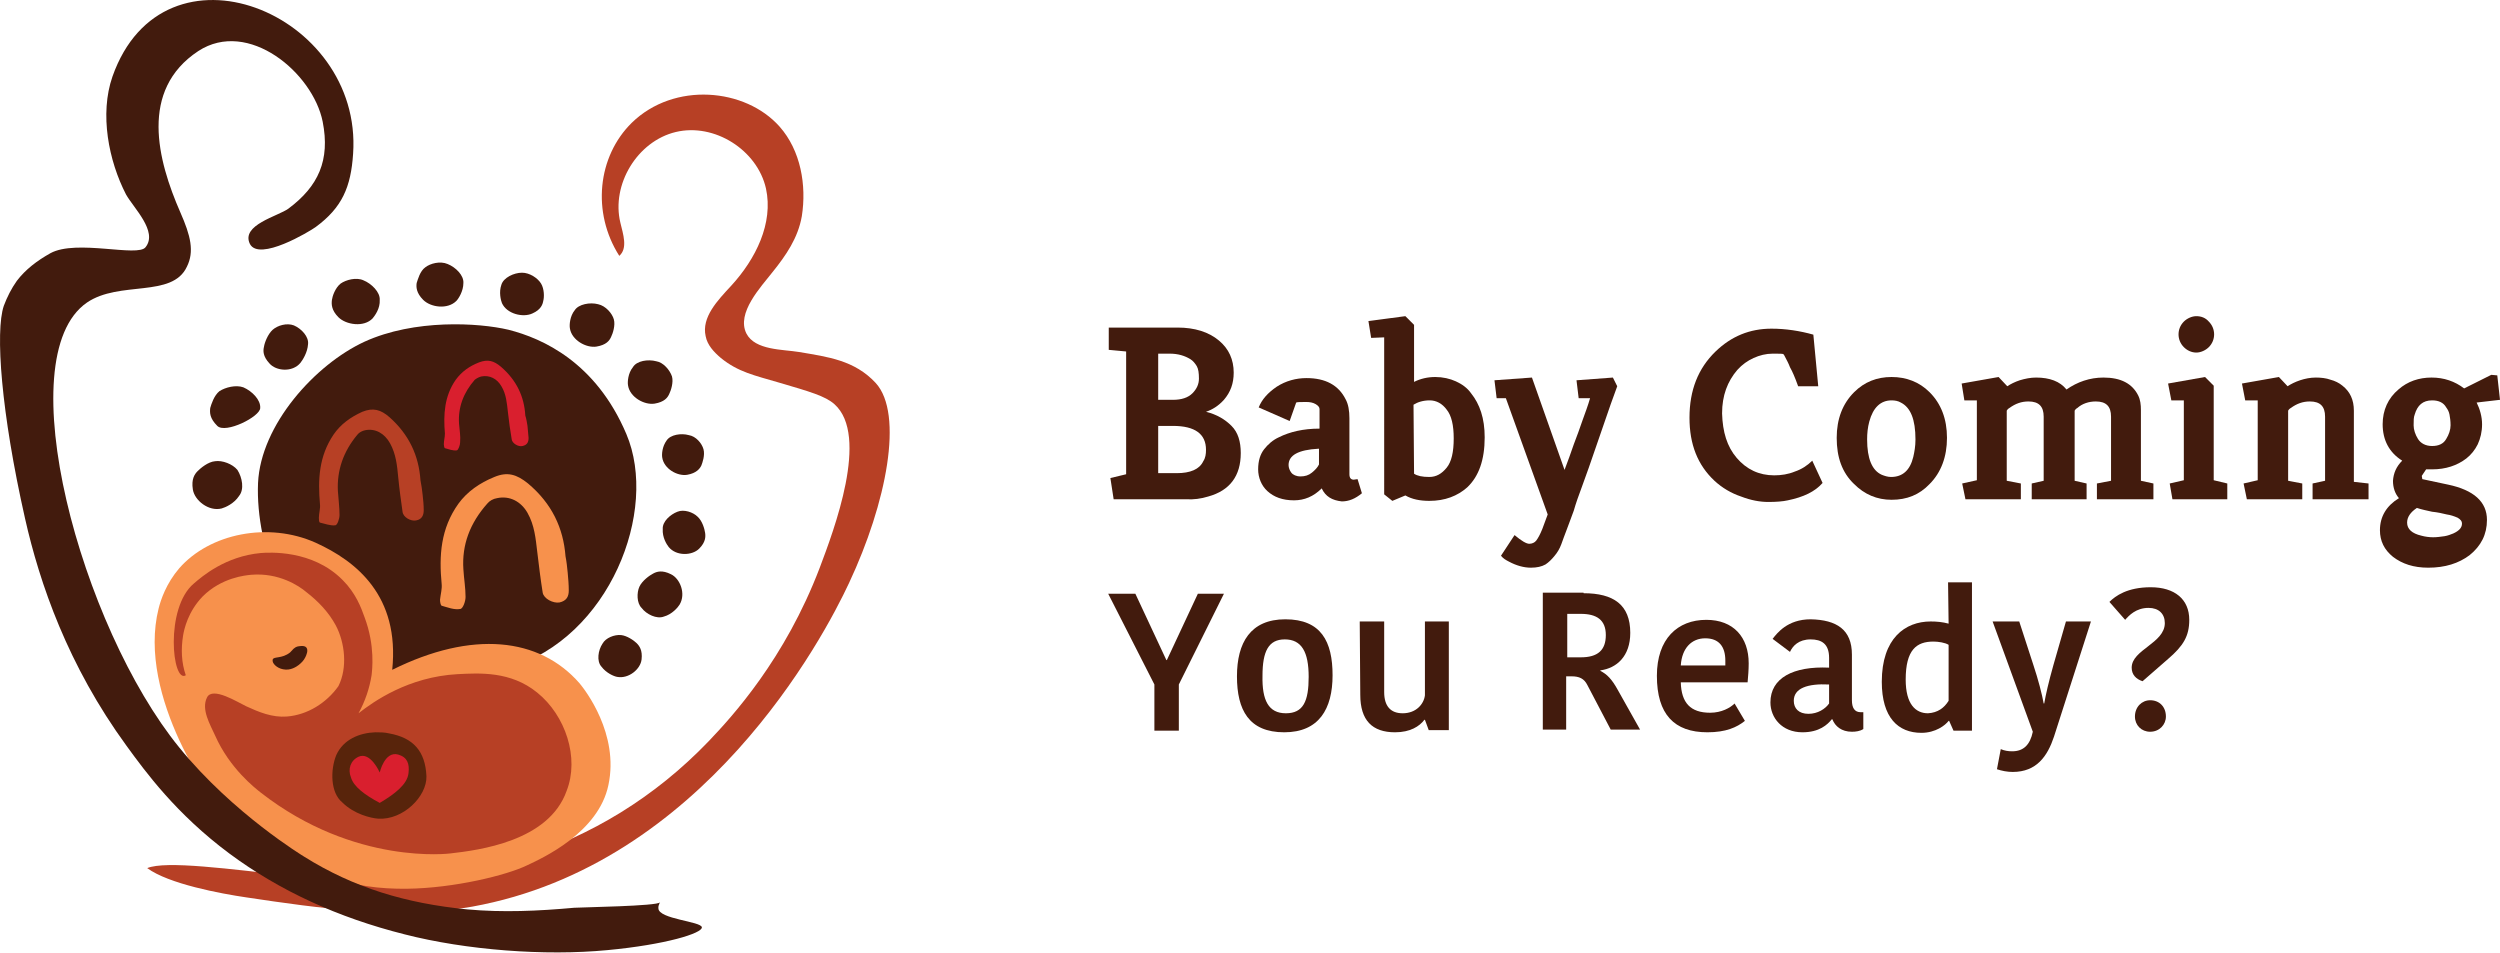
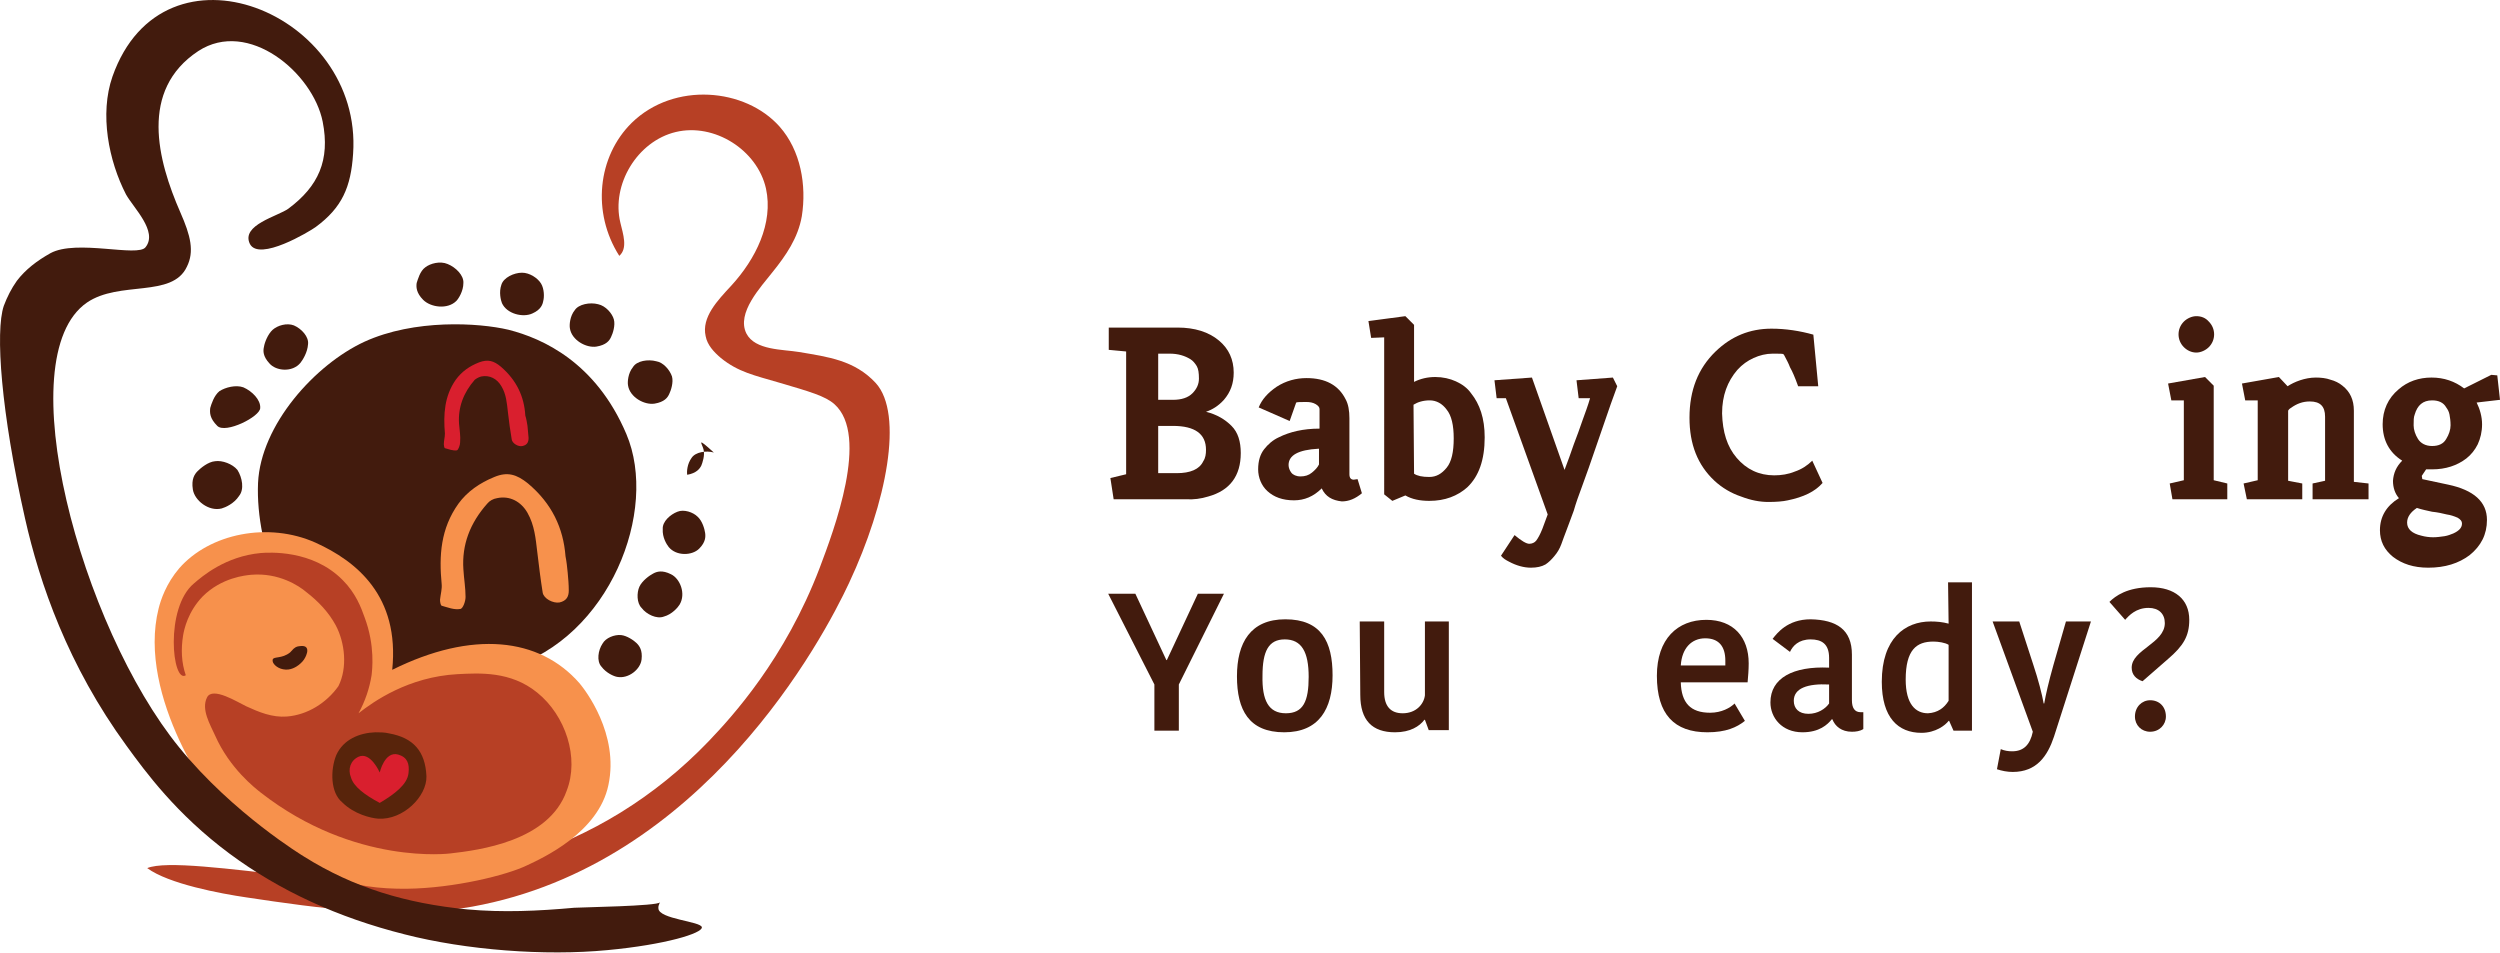
<svg xmlns="http://www.w3.org/2000/svg" version="1.1" x="0px" y="0px" width="460.2px" height="175.4px" viewBox="0 0 460.2 175.4" xml:space="preserve">
  <style type="text/css">
.st0{fill:#B74025;}
.st1{fill:#421B0D;}
.st2{fill:#D91F2E;}
.st3{fill:#F7914C;}
.st4{fill:#C89D66;}
.st5{fill:#58240B;}
  </style>
  <path class="st0" d="M153.6,74.4c-1.7-1.5-4.5-2.3-10.3-4c-4.4-1.3-7.4-1.9-10.6-4.5c-1.3-1.1-2.5-2.4-2.8-4     c-0.8-3.5,2.2-6.6,4.7-9.3c4.5-4.9,7.8-11.5,6.4-17.9c-1.6-7.1-9.5-12.1-16.6-10.4c-7.1,1.7-11.9,9.7-10.2,16.7     c0.5,2.1,1.4,4.7-0.2,6.1c-5.1-8-4-18.3,2.3-24.5c7.8-7.6,20.9-6.4,27.2,0.7c3.9,4.4,5,10.8,4.1,16.5c-0.7,4-2.9,7.2-5.4,10.3     c-2.1,2.7-6.7,7.5-4.8,11.3c1.6,3.1,6.7,2.9,9.7,3.4c5.3,0.9,10.2,1.5,14.1,5.7c5.2,5.7,2,22.1-4.9,36.8     c-4.7,10.1-26.8,51.9-69.4,59.6c-13.3,2.4-28.2,0.3-41.5-1.7c-4.8-0.7-14.4-2.5-18.3-5.4c3.4-1.4,14.8,0.1,27.9,1.6     c28.6,3.3,55.6-4.3,75.4-24.9c4.4-4.6,14.1-15.2,20.5-32C153.5,97.6,160.1,80.2,153.6,74.4z" />
  <path class="st1" d="M67.1,62.9c9.2-4.2,21-3.5,26.5-2.2c6.3,1.6,16.1,6,21.7,19.2c6,14.1-3.1,37.5-21.5,43     c-5,1.5-17.9,3.2-29.6-2c-11.1-3.8-17.2-20-16.7-32C48,78.2,58,67.1,67.1,62.9z" />
-   <path class="st0" d="M77.8,91.1C77.9,92,78,93,78,93.9c0,0.9-0.3,1.7-1.4,1.9c-1,0.2-2.4-0.6-2.5-1.6c-0.3-2.1-0.6-4.3-0.8-6.4     c-0.2-2.1-0.4-4.2-1.5-6.2c-1-1.8-2.7-2.8-4.6-2.4c-0.5,0.1-1.1,0.4-1.4,0.8c-2.6,3.1-3.8,6.6-3.6,10.4c0.1,1.5,0.3,3,0.3,4.4     c0,0.7-0.4,1.9-0.8,1.9c-0.9,0.1-1.9-0.3-2.8-0.5c-0.2-0.1-0.2-0.6-0.2-0.9c0-0.8,0.3-1.7,0.2-2.5c-0.4-4.5-0.2-8.8,2.5-12.8     c1.3-1.9,3.1-3.2,5.3-4.2c2-0.8,3.4-0.4,5,1c3.6,3.2,5.4,7.1,5.7,11.6C77.6,89.4,77.7,90.2,77.8,91.1L77.8,91.1z" />
  <path class="st2" d="M97.1,78.4c0.1,0.7,0.1,1.5,0.2,2.2c0,0.7-0.2,1.3-1.1,1.5c-0.8,0.2-1.9-0.5-2-1.2c-0.3-1.7-0.5-3.3-0.7-5     c-0.2-1.7-0.3-3.3-1.2-4.8c-0.8-1.4-2.2-2.1-3.7-1.8c-0.4,0.1-0.8,0.3-1.2,0.6c-2.1,2.4-3.1,5.1-2.9,8.1c0.1,1.2,0.3,2.3,0.2,3.4     c0,0.5-0.3,1.4-0.6,1.5c-0.7,0.1-1.5-0.2-2.2-0.4c-0.1,0-0.2-0.5-0.2-0.7c0-0.7,0.2-1.3,0.2-2c-0.3-3.5-0.1-6.9,2-9.9     c1.1-1.5,2.5-2.5,4.3-3.2c1.6-0.6,2.7-0.3,4,0.8c2.9,2.5,4.3,5.5,4.5,9C96.9,77.1,97,77.8,97.1,78.4L97.1,78.4z" />
  <path class="st3" d="M104.5,105.4c0.1,1.1,0.2,2.2,0.2,3.3c0,1.1-0.4,1.9-1.7,2.2c-1.2,0.2-2.9-0.7-3.1-1.8c-0.4-2.5-0.7-5-1-7.5     c-0.3-2.5-0.5-4.9-1.8-7.2c-1.2-2.1-3.3-3.2-5.6-2.7c-0.7,0.1-1.4,0.5-1.8,1c-3.2,3.6-4.7,7.6-4.4,12.1c0.1,1.7,0.4,3.4,0.4,5.1     c0,0.8-0.5,2.2-1,2.2c-1.1,0.2-2.3-0.3-3.4-0.6c-0.2-0.1-0.3-0.7-0.3-1.1c0.1-1,0.4-2,0.3-2.9c-0.5-5.2-0.2-10.2,3.1-14.8     c1.6-2.2,3.9-3.8,6.6-4.9c2.4-1,4.1-0.5,6.2,1.2c4.4,3.7,6.5,8.2,6.9,13.4C104.3,103.4,104.4,104.4,104.5,105.4L104.5,105.4z" />
  <path class="st4" d="M39.8,87.8" />
  <path class="st1" d="M114.3,116.9c1.1,0.1,2.4,1,2.9,1.5c0.5,0.5,1.1,1.3,0.9,3c-0.2,1.8-2.4,3.6-4.5,3.2c-0.6-0.1-2-0.7-2.9-1.9     c-0.9-1-0.6-3,0.2-4.2C111.5,117.4,113.1,116.8,114.3,116.9z" />
  <path class="st1" d="M117.7,108c0.5-1.1,1.9-2.1,2.5-2.4c0.7-0.4,1.7-0.7,3.3,0.1c1.7,0.8,2.8,3.6,1.6,5.6     c-0.3,0.5-1.4,1.8-2.9,2.2c-1.3,0.5-3.2-0.4-4.1-1.6C117.2,111,117.2,109.1,117.7,108z" />
  <path class="st1" d="M128.4,95.1c0.9,0.8,1.3,2.3,1.4,3c0.1,0.7,0.1,1.7-1.1,2.9c-1.3,1.3-4.2,1.4-5.6-0.3     c-0.4-0.5-1.2-1.8-1.1-3.3c-0.1-1.4,1.4-2.7,2.7-3.2C125.9,93.7,127.6,94.3,128.4,95.1z" />
-   <path class="st1" d="M129.5,82.7c0.3,1.1-0.2,2.5-0.4,3c-0.3,0.6-0.9,1.4-2.6,1.7c-1.8,0.3-4.3-1.1-4.6-3.2c-0.1-0.6,0-2,0.8-3.1     c0.7-1.1,2.7-1.4,4.1-1C128.1,80.3,129.2,81.6,129.5,82.7z" />
+   <path class="st1" d="M129.5,82.7c0.3,1.1-0.2,2.5-0.4,3c-0.3,0.6-0.9,1.4-2.6,1.7c-0.1-0.6,0-2,0.8-3.1     c0.7-1.1,2.7-1.4,4.1-1C128.1,80.3,129.2,81.6,129.5,82.7z" />
  <path class="st1" d="M123.7,69.3c0.3,1.1-0.2,2.6-0.5,3.2c-0.3,0.7-0.9,1.5-2.7,1.8c-1.9,0.3-4.6-1.2-4.9-3.4     c-0.1-0.6,0-2.2,0.9-3.3c0.7-1.2,2.8-1.5,4.3-1.1C122.1,66.7,123.3,68.1,123.7,69.3z" />
  <path class="st1" d="M113,58.8c0.3,1.1-0.2,2.6-0.5,3.2c-0.3,0.7-0.9,1.5-2.7,1.8c-1.9,0.3-4.6-1.2-4.9-3.4     c-0.1-0.6,0-2.2,0.9-3.3c0.7-1.1,2.8-1.5,4.3-1.1C111.5,56.3,112.7,57.7,113,58.8z" />
  <path class="st1" d="M99.6,52.2c0.6,1,0.6,2.5,0.4,3.2C99.9,56,99.6,57,98,57.7c-1.7,0.8-4.7,0.1-5.6-1.9c-0.2-0.5-0.6-2-0.1-3.4     c0.4-1.3,2.3-2.2,3.8-2.2C97.5,50.2,99,51.2,99.6,52.2z" />
  <path class="st1" d="M39.6,84.9c-1.3,0.1-2.7,1.3-3.2,1.8c-0.6,0.6-1.2,1.5-0.9,3.4c0.3,2,2.9,4.1,5.3,3.5     c0.7-0.2,2.3-0.9,3.2-2.3c1-1.2,0.6-3.4-0.3-4.8C42.8,85.4,40.9,84.7,39.6,84.9z" />
  <path class="st1" d="M40.4,72c-1,0.8-1.5,2.4-1.7,3.1C38.6,76,38.6,77,40,78.4c1.5,1.5,7.9-1.7,7.9-3.3c0.1-1.5-1.5-3.1-3.1-3.8     C43.4,70.8,41.5,71.3,40.4,72z" />
-   <path class="st1" d="M62.7,52.2c-1,0.8-1.5,2.3-1.6,3C61,56,61,57.1,62.3,58.4c1.4,1.4,4.7,1.9,6.3,0.2c0.4-0.5,1.4-1.8,1.3-3.4     c0.1-1.4-1.5-3-3-3.6C65.6,51,63.7,51.5,62.7,52.2z" />
  <path class="st1" d="M50.2,60.7c-0.9,0.8-1.5,2.4-1.6,3.1c-0.2,0.8-0.2,1.8,1,3.1c1.2,1.4,4.2,1.7,5.7-0.1     c0.4-0.5,1.3-1.9,1.4-3.4c0.2-1.4-1.2-2.9-2.6-3.5C52.8,59.4,51.1,59.9,50.2,60.7z" />
  <path class="st1" d="M78.3,49.2c-1,0.7-1.4,2.3-1.6,2.9c-0.1,0.7-0.1,1.8,1.2,3.1c1.4,1.4,4.5,1.8,6.1,0.2     c0.4-0.4,1.3-1.8,1.3-3.3c0.1-1.4-1.4-2.9-2.9-3.5C81,48,79.2,48.5,78.3,49.2z" />
  <path class="st3" d="M106.7,125.8c-7.4-8.5-19.8-9.8-34.5-2.5c1.4-13.6-6.6-20-14.1-23.4c-8.7-3.9-19.5-1.7-25.1,4.7     c-2.4,2.8-3.4,5.8-3.8,7.4c-4.1,16.3,10.3,36,12,37.4c13.9,12.1,24,14.3,33.7,14.2c8.7-0.1,18.4-2.5,22.1-4.3     c3-1.4,13.2-6.1,15-14.8C114,135.1,107.7,127,106.7,125.8z" />
  <path class="st1" d="M52.1,123.2c1.4,0.3,2.5-0.5,2.9-0.8c0.5-0.4,0.9-0.8,1.2-1.4c0.2-0.4,0.6-1.3,0.2-1.8     c-0.4-0.5-1.5-0.2-1.6-0.2c-0.7,0.2-0.9,0.6-1.4,1.1c-1.5,1.2-3,0.7-3.2,1.3C50,122.1,51,123,52.1,123.2z" />
  <path class="st0" d="M98.9,127.5c-4.9-4-10.7-3.6-14.7-3.4c-9,0.5-15.4,5-18.2,7.2c1.2-2.2,2-4.5,2.4-7c0.1-0.9,0.7-5.4-1.3-10.7     c-0.6-1.7-1.6-4.4-4-6.8c-5.6-5.7-13.7-5.1-15.1-5c-6.5,0.6-10.8,4.3-12.3,5.6c-5.4,4.5-4,18.5-1.5,16.9c-0.8-2.3-0.9-4.8-0.5-7.3     c0.2-1.2,0.9-4.4,3.6-7.2c3.5-3.5,7.9-3.9,9-4c5-0.4,8.7,2,10.1,3.2c2.2,1.7,4.1,3.7,5.4,6.1c1.7,3.2,2.2,7.8,0.5,11.2     c-2.2,3.1-5.7,5.3-9.5,5.6c-2.7,0.2-5.1-0.8-7.5-1.9c-1.5-0.7-6.2-3.7-7.2-1.6c-1.1,2.2,0.6,5,1.5,7c2.7,6.1,7.4,9.7,8.4,10.5     c17.3,13.5,34.9,11.2,34.9,11.2c5.2-0.6,18.1-2.2,21.4-11.5C106.7,139.5,104.1,131.7,98.9,127.5z" />
  <path class="st5" d="M69.1,134.8c0.8,0,1.7,0,2.5,0.2c4.5,0.8,6.7,3.3,6.9,7.9c0.1,3.7-4.3,8.1-8.9,7.8c-1.3-0.1-4.4-0.8-6.6-3     c-2.2-1.8-2.2-6-1.1-8.7C63.2,136.1,66.2,134.9,69.1,134.8z" />
  <path class="st2" d="M69.9,147.8c2.7-1.6,5.1-3.4,5.3-5.5c0.2-1.7-0.2-2.9-1.9-3.4c-2.5-0.7-3.4,3.3-3.4,3.3s-1.7-3.9-3.9-2.9     c-1.5,0.7-2,2.3-1.4,3.8C65.1,144.8,67.1,146.3,69.9,147.8L69.9,147.8z" />
  <path class="st1" d="M129.2,170.7c0.1,1.1-6.7,3.2-17.4,4.2c-11.5,1.1-26,0-37.3-2.9c-12.3-3.1-23-8-32.3-14.9     c-9.8-7.3-15.4-15-18.9-19.8c-10.8-14.8-16-29.9-18.7-41.9C0.2,75.9-0.9,61,0.7,56.3c0.6-1.6,1.4-3.2,2.4-4.6     c1.6-2.1,3.7-3.7,6.2-5.1c4.8-2.6,16.1,0.8,17.5-1.1c2.3-2.9-2.2-7.2-3.6-9.7C20,29.6,18.3,21,20.7,14.1     C30.1-12.6,66.8,2.3,65,28.3c-0.4,6.1-2,9.9-6.9,13.5C57,42.6,47.7,48.2,46,44.9c-1.7-3.5,5.2-5.1,7.1-6.5c5.5-4.1,7.7-8.9,6.3-16     c-1.8-9-13.7-19-22.9-13c-10.9,7.2-7.5,20.1-3.3,29.7c1.9,4.3,2.6,7.2,1.2,10C31.7,54.9,22,51.6,16,55.7     C1.4,65.8,14.9,115.4,33,137.6c9.9,12.2,23,20.1,23,20.1c9.1,5.7,18.7,8.6,30,9.7c6.6,0.6,13.1,0.3,19.7-0.3     c1.6-0.1,15.3-0.3,15.8-1c0.2-0.3-0.4,0.5-0.3,1.1C121.2,169.2,129.1,169.6,129.2,170.7z" />
  <path class="st1" d="M205,91.9l-0.6-3.9l2.9-0.7V64.7l-3.2-0.3v-4.1h12.7c3.1,0,5.7,0.8,7.6,2.4c1.8,1.5,2.7,3.5,2.7,5.9     c0,2-0.6,3.6-1.8,5c-1,1.1-2.1,1.8-3.3,2.2c2,0.5,3.5,1.4,4.7,2.6c1.2,1.2,1.7,2.9,1.7,5c0,4.2-2,6.9-6,8     c-1.3,0.4-2.7,0.6-4.1,0.5L205,91.9z M219.5,72.4c0.8-0.8,1.2-1.7,1.2-2.7c0-1-0.1-1.8-0.4-2.3c-0.3-0.5-0.7-1-1.2-1.3     c-1-0.6-2.2-1-3.8-1h-2.1v8.5h2.7C217.5,73.6,218.7,73.2,219.5,72.4L219.5,72.4z M222,82.8c0-2.9-2-4.4-6.1-4.4h-2.7v8.7h3.4     c2.5,0,4.2-0.7,4.9-2.2C221.9,84.3,222,83.6,222,82.8L222,82.8z" />
  <path class="st1" d="M243.3,89.9c-1.5,1.5-3.2,2.2-5.1,2.2c-2.1,0-3.7-0.6-4.9-1.7c-1.1-1-1.7-2.5-1.7-4c0-1.6,0.4-2.8,1.1-3.7     c0.7-0.9,1.6-1.7,2.7-2.2c2-1,4.5-1.6,7.5-1.6v-3.6c0-0.3-0.2-0.6-0.7-0.9c-0.5-0.3-1.1-0.4-1.7-0.4c-1,0-1.7,0-1.9,0.1l-1.2,3.4     l-5.7-2.5c0.6-1.5,1.7-2.7,3.3-3.8c1.7-1.1,3.6-1.6,5.5-1.6c3.5,0,5.9,1.3,7.2,3.9c0.5,0.9,0.7,2.1,0.7,3.5v10.3     c0,0.7,0.3,1,0.8,1l0.7-0.1l0.8,2.6c-1.2,1-2.4,1.5-3.7,1.5C245.2,92.1,244,91.4,243.3,89.9z M242.7,82.6c-3.7,0.2-5.5,1.2-5.5,3     c0,0.5,0.2,1,0.5,1.4c0.3,0.4,0.9,0.7,1.7,0.7c0.8,0,1.5-0.2,2.1-0.7c0.6-0.5,1-0.9,1.3-1.5V82.6z" />
  <path class="st1" d="M260.3,70.3c1.2-0.6,2.5-0.9,3.9-0.9c1.4,0,2.7,0.3,3.8,0.8c1.1,0.5,2.1,1.2,2.8,2.2c1.6,2,2.5,4.6,2.5,8.1     c0,4.2-1.1,7.2-3.2,9.2c-1.8,1.6-4.1,2.5-7,2.5c-1.7,0-3.2-0.3-4.4-1l-2.4,1l-1.5-1.2V62.1l-2.4,0.1l-0.5-3.1l6.8-0.9l1.6,1.6     L260.3,70.3z M260.3,87.2c0.6,0.4,1.5,0.6,2.8,0.6c1.3,0,2.3-0.6,3.2-1.7c0.9-1.1,1.3-2.9,1.3-5.4c0-2.4-0.4-4.2-1.3-5.3     c-0.8-1.1-1.9-1.7-3.1-1.7c-1.2,0-2.2,0.3-3,0.8L260.3,87.2z" />
  <path class="st1" d="M297.7,71.1c-0.5,1.3-1.6,4.4-3.2,9.1c-1.6,4.7-2.7,7.8-3.3,9.4c-0.6,1.6-1.1,3-1.5,4.4     c-0.5,1.3-0.9,2.5-1.3,3.5c-0.4,1-0.7,1.9-1,2.7c-0.3,0.8-0.7,1.5-1.3,2.2c-0.5,0.6-1,1.1-1.6,1.5c-0.7,0.4-1.6,0.6-2.7,0.6     c-1.3,0-2.7-0.4-4-1.1c-0.6-0.3-1.1-0.6-1.5-1.1l2.5-3.8c1.3,1.1,2.2,1.6,2.7,1.6c0.5,0,1-0.2,1.3-0.6c0.3-0.4,0.7-1.1,1.1-2.1     l1-2.7l-7.7-21.4h-1.7l-0.4-3.3l6.9-0.5l6,17c0.6-1.6,1.2-3.2,1.7-4.7c0.6-1.5,1.1-3,1.6-4.4c0.5-1.4,1-2.7,1.4-4.1h-2.1l-0.4-3.3     l6.7-0.5L297.7,71.1z" />
  <path class="st1" d="M329.5,67.6c-0.3-0.8-0.6-1.3-0.8-1.7s-0.3-0.6-0.4-0.7c-0.1-0.1-0.7-0.1-2-0.1c-1.2,0-2.4,0.3-3.5,0.8     c-1.1,0.5-2.1,1.2-3,2.2c-1.8,2.1-2.8,4.7-2.8,8c0.1,3.4,0.9,6.1,2.7,8.2c1.8,2.1,4.1,3.2,6.9,3.2c1.3,0,2.6-0.2,3.8-0.7     c1.2-0.4,2.3-1.1,3.2-2l1.9,4.1c-1.4,1.6-3.5,2.6-6.4,3.2c-0.9,0.2-2.1,0.3-3.6,0.3c-1.5,0-3.2-0.3-5-1c-1.8-0.6-3.5-1.6-4.9-2.9     c-3.1-2.9-4.6-6.7-4.6-11.6c0-5.1,1.6-9.1,4.8-12.2c2.9-2.8,6.3-4.2,10.3-4.2c2.6,0,5.2,0.4,7.7,1.1l0.9,9.5H331     C330.4,69.4,329.9,68.3,329.5,67.6z" />
-   <path class="st1" d="M338.1,80.6c0-3.5,1.1-6.3,3.2-8.4c1.9-1.9,4.2-2.8,6.9-2.8c2.7,0,5.1,0.9,7,2.8c2.1,2.1,3.2,4.9,3.2,8.4     c0,3.5-1.1,6.4-3.2,8.5c-1.9,2-4.2,2.9-7,2.9c-2.7,0-5-1-6.9-2.9C339.1,87,338.1,84.2,338.1,80.6z M343.7,80.9     c0,3.5,0.9,5.7,2.7,6.5c0.5,0.2,1.1,0.4,1.7,0.4c2.1,0,3.5-1.2,4.1-3.7c0.2-0.9,0.4-1.9,0.4-3.2c0-3.7-0.9-5.9-2.7-6.8     c-0.5-0.3-1.1-0.4-1.7-0.4c-2,0-3.4,1.3-4.1,3.9C343.8,78.7,343.7,79.8,343.7,80.9L343.7,80.9z" />
-   <path class="st1" d="M384.1,89l0,2.9H374V89l2.2-0.5V76.7c0-1.9-0.9-2.8-2.8-2.8c-1.3,0-2.4,0.4-3.5,1.2c-0.2,0.1-0.4,0.3-0.5,0.5     v12.9L372,89l0,2.9h-10.2l-0.6-2.9l2.7-0.6V73.7h-2.3l-0.5-3.1l6.8-1.2l1.6,1.7c0.6-0.4,1.4-0.8,2.3-1.1c1-0.3,2-0.5,3-0.5     c2.5,0,4.4,0.7,5.6,2.2c2-1.4,4.3-2.2,6.8-2.2c3.2,0,5.3,1.1,6.4,3.3c0.4,0.8,0.5,1.7,0.5,2.7v13l2.3,0.5l0,2.9H386V89l2.6-0.5     V76.7c0-1.9-0.9-2.8-2.8-2.8c-1.3,0-2.5,0.4-3.4,1.2c-0.2,0.1-0.4,0.3-0.5,0.5v12.9L384.1,89z" />
  <path class="st1" d="M399.1,70.6l6.8-1.2l1.6,1.6v17.4L410,89v2.9h-10.1l-0.5-2.9l2.6-0.6V73.7h-2.3L399.1,70.6z M402,63.9     c-1.3-1.3-1.3-3.4,0-4.7c0.6-0.6,1.5-1,2.3-1c0.9,0,1.7,0.3,2.3,1c1.3,1.3,1.3,3.4,0,4.7c-0.6,0.6-1.5,1-2.3,1     C403.4,64.9,402.6,64.5,402,63.9z" />
  <path class="st1" d="M412.7,70.6l6.8-1.2l1.6,1.7c0.6-0.4,1.4-0.8,2.3-1.1c0.9-0.3,1.9-0.5,2.9-0.5c0.9,0,1.9,0.1,2.7,0.4     c0.8,0.2,1.6,0.6,2.2,1.1c1.4,1.1,2.1,2.6,2.1,4.6v13.1L436,89l0,2.9h-10.3V89l2.3-0.5V76.7c0-1.9-0.9-2.8-2.8-2.8     c-1.3,0-2.4,0.4-3.5,1.2c-0.2,0.1-0.4,0.3-0.5,0.5v12.9l2.6,0.5l0,2.9h-10.2L413,89l2.6-0.6V73.7h-2.3L412.7,70.6z" />
  <path class="st1" d="M442.2,84.8c-2.4-1.5-3.6-3.8-3.6-6.7c0-2.6,1-4.8,2.9-6.4c1.7-1.5,3.8-2.2,6.1-2.2c2.3,0,4.3,0.7,6,2l5-2.5     l1.1,0.1l0.5,4.5l-4.3,0.5c0.6,1.2,1,2.6,1,4c0,1.4-0.3,2.6-0.8,3.7c-0.5,1-1.2,1.9-2.1,2.6c-1.7,1.3-3.8,2-6.3,2h-0.6     c-0.2,0-0.4,0-0.5,0l-0.8,1.2l0.1,0.6l4.7,1c4.8,1,7.2,3.2,7.2,6.5c0,2.7-1.1,4.8-3.2,6.5c-2,1.5-4.5,2.3-7.6,2.3     c-2.7,0-4.8-0.7-6.5-2c-1.6-1.3-2.4-2.9-2.4-4.9c0-2.5,1.2-4.5,3.5-5.9c-0.7-0.8-1.1-1.9-1.1-3.2     C440.6,87.1,441.1,85.9,442.2,84.8z M444.9,93.5c-1.2,0.8-1.8,1.7-1.8,2.7c0,1.2,0.9,2,2.6,2.4c0.7,0.2,1.5,0.3,2.2,0.3     c0.7,0,1.4-0.1,2.1-0.2c0.6-0.1,1.1-0.3,1.6-0.5c1.1-0.5,1.6-1.1,1.6-1.8c0-0.5-0.3-0.8-0.8-1.1c-0.7-0.3-1.3-0.5-2-0.6     c-0.8-0.2-1.7-0.4-2.7-0.5C446.8,94,445.8,93.8,444.9,93.5L444.9,93.5z M447.7,73.7c-1.7,0-2.7,0.9-3.2,2.6     c-0.2,0.5-0.2,1.1-0.2,2c0,0.8,0.3,1.7,0.8,2.5c0.5,0.8,1.4,1.3,2.6,1.3c1.2,0,2.1-0.4,2.6-1.3c0.5-0.8,0.8-1.7,0.8-2.5     c0-0.8-0.1-1.5-0.2-2c-0.1-0.5-0.3-0.9-0.6-1.3C449.8,74.1,448.9,73.7,447.7,73.7L447.7,73.7z" />
  <path class="st1" d="M217,126v8.5h-4.5V126l-8.5-16.7h5l5.7,12.2h0.1l5.7-12.2h4.8L217,126z" />
  <path class="st1" d="M227.7,124.5c0-6.2,2.5-10.5,8.9-10.5c6.6,0,8.7,4.1,8.7,10.3c0,6.2-2.5,10.5-8.9,10.5     C229.9,134.8,227.7,130.7,227.7,124.5z M236.7,131.3c3.2,0,4.2-2.2,4.2-6.7c0-4.6-1.3-6.9-4.4-6.9c-3,0-4.1,2.2-4.1,6.7     C232.3,128.9,233.5,131.3,236.7,131.3L236.7,131.3z" />
  <path class="st1" d="M250.3,114.4h4.5v13c0,2.6,1.2,3.9,3.4,3.9c2.5,0,3.9-1.7,4.1-3.3v-13.6h4.4v20H263l-0.7-1.9h-0.1     c-0.9,1.2-2.6,2.3-5.4,2.3c-4.2,0-6.4-2.2-6.4-6.9L250.3,114.4z" />
-   <path class="st1" d="M291.5,109.2c5.5,0,8.6,2.1,8.6,7.3c0,4.3-2.5,6.5-5.5,6.9v0.1c1.2,0.6,2.1,1.5,3.2,3.5l4.1,7.3h-5.4     l-4.3-8.2c-0.6-1.2-1.5-1.6-2.9-1.6h-1v9.8H284v-25.2H291.5z M288.5,121h2.5c3.1,0,4.6-1.3,4.6-4.1s-1.7-3.9-4.6-3.9h-2.5V121z" />
  <path class="st1" d="M321.2,132.7c-1.5,1.2-3.5,2.1-6.9,2.1c-6.1,0-9.3-3.3-9.3-10.4c0-6.8,3.8-10.3,9.1-10.3c5,0,7.8,3.2,7.8,8     c0,1.2-0.1,2.4-0.2,3.5h-12.3c0.1,3.8,1.8,5.6,5.4,5.6c2.1,0,3.7-0.9,4.5-1.7L321.2,132.7z M309.4,122.5h8.2v-0.9     c0-2.6-1.2-4.1-3.7-4.1C311.4,117.5,309.6,119.3,309.4,122.5L309.4,122.5z" />
  <path class="st1" d="M340.9,120.5v8.4c0,1.4,0.5,2.2,1.6,2.2h0.5v3.1c-0.6,0.4-1.4,0.5-2.1,0.5c-1.9,0-3.1-1-3.6-2.3h-0.1     c-0.8,1-2.3,2.4-5.4,2.4c-3.8,0-5.9-2.7-5.9-5.5c0-4.5,4.2-6.7,10.8-6.4v-1.8c0-2.6-1.4-3.4-3.4-3.4c-2.2,0-3.3,1.2-3.8,2.3     l-3.2-2.4c0.8-1,2.7-3.6,7-3.6C338.1,114.1,340.9,115.9,340.9,120.5z M336.7,126c-4-0.2-6.5,0.7-6.5,3c0,1.4,0.9,2.4,2.7,2.4     c1.7,0,3.1-0.9,3.8-1.9L336.7,126z" />
  <path class="st1" d="M358.6,107.2h4.4v27.3h-3.4l-0.8-1.8h-0.1c-0.6,0.8-2.4,2.2-5,2.2c-4.3,0-7.3-2.8-7.3-9.4     c0-8,4.3-11.1,9-11.1c1.1,0,2.2,0.1,3.3,0.4L358.6,107.2z M358.7,129v-10.3c-0.6-0.4-1.9-0.6-2.8-0.6c-3.1,0-5.1,1.5-5.1,7     c0,4.5,1.8,6.2,4.1,6.2C356.7,131.2,357.9,130.3,358.7,129L358.7,129z" />
  <path class="st1" d="M368.3,137.9c0.7,0.3,1.4,0.4,2.1,0.4c2.1,0,3.3-1.2,3.8-3.6l-7.4-20.3h4.9l2.6,8c0.9,2.7,1.6,5.4,1.9,7.1     h0.1c0.3-1.7,0.8-3.9,1.7-7.1l2.3-8h4.6l-6.8,21.2c-1.2,3.6-3.2,6.5-7.6,6.5c-1,0-2-0.2-2.9-0.5L368.3,137.9z" />
  <path class="st1" d="M391.2,114.1l-2.9-3.3c1.1-1.1,3.3-2.7,7.6-2.7c4.4,0,7.1,2.2,7.1,6c0,3-1.1,4.8-3.9,7.2l-4.7,4.1     c-1.2-0.4-2-1.2-2-2.5c0-3.3,6.1-4.5,6.1-8.2c0-1.7-1.1-2.8-3-2.8C393.2,111.9,391.9,113.3,391.2,114.1z M395.8,128.9     c1.7,0,2.9,1.2,2.9,3c0,1.5-1.2,2.8-2.9,2.8c-1.6,0-2.8-1.2-2.8-2.8C393,130.1,394.3,128.9,395.8,128.9z" />
</svg>